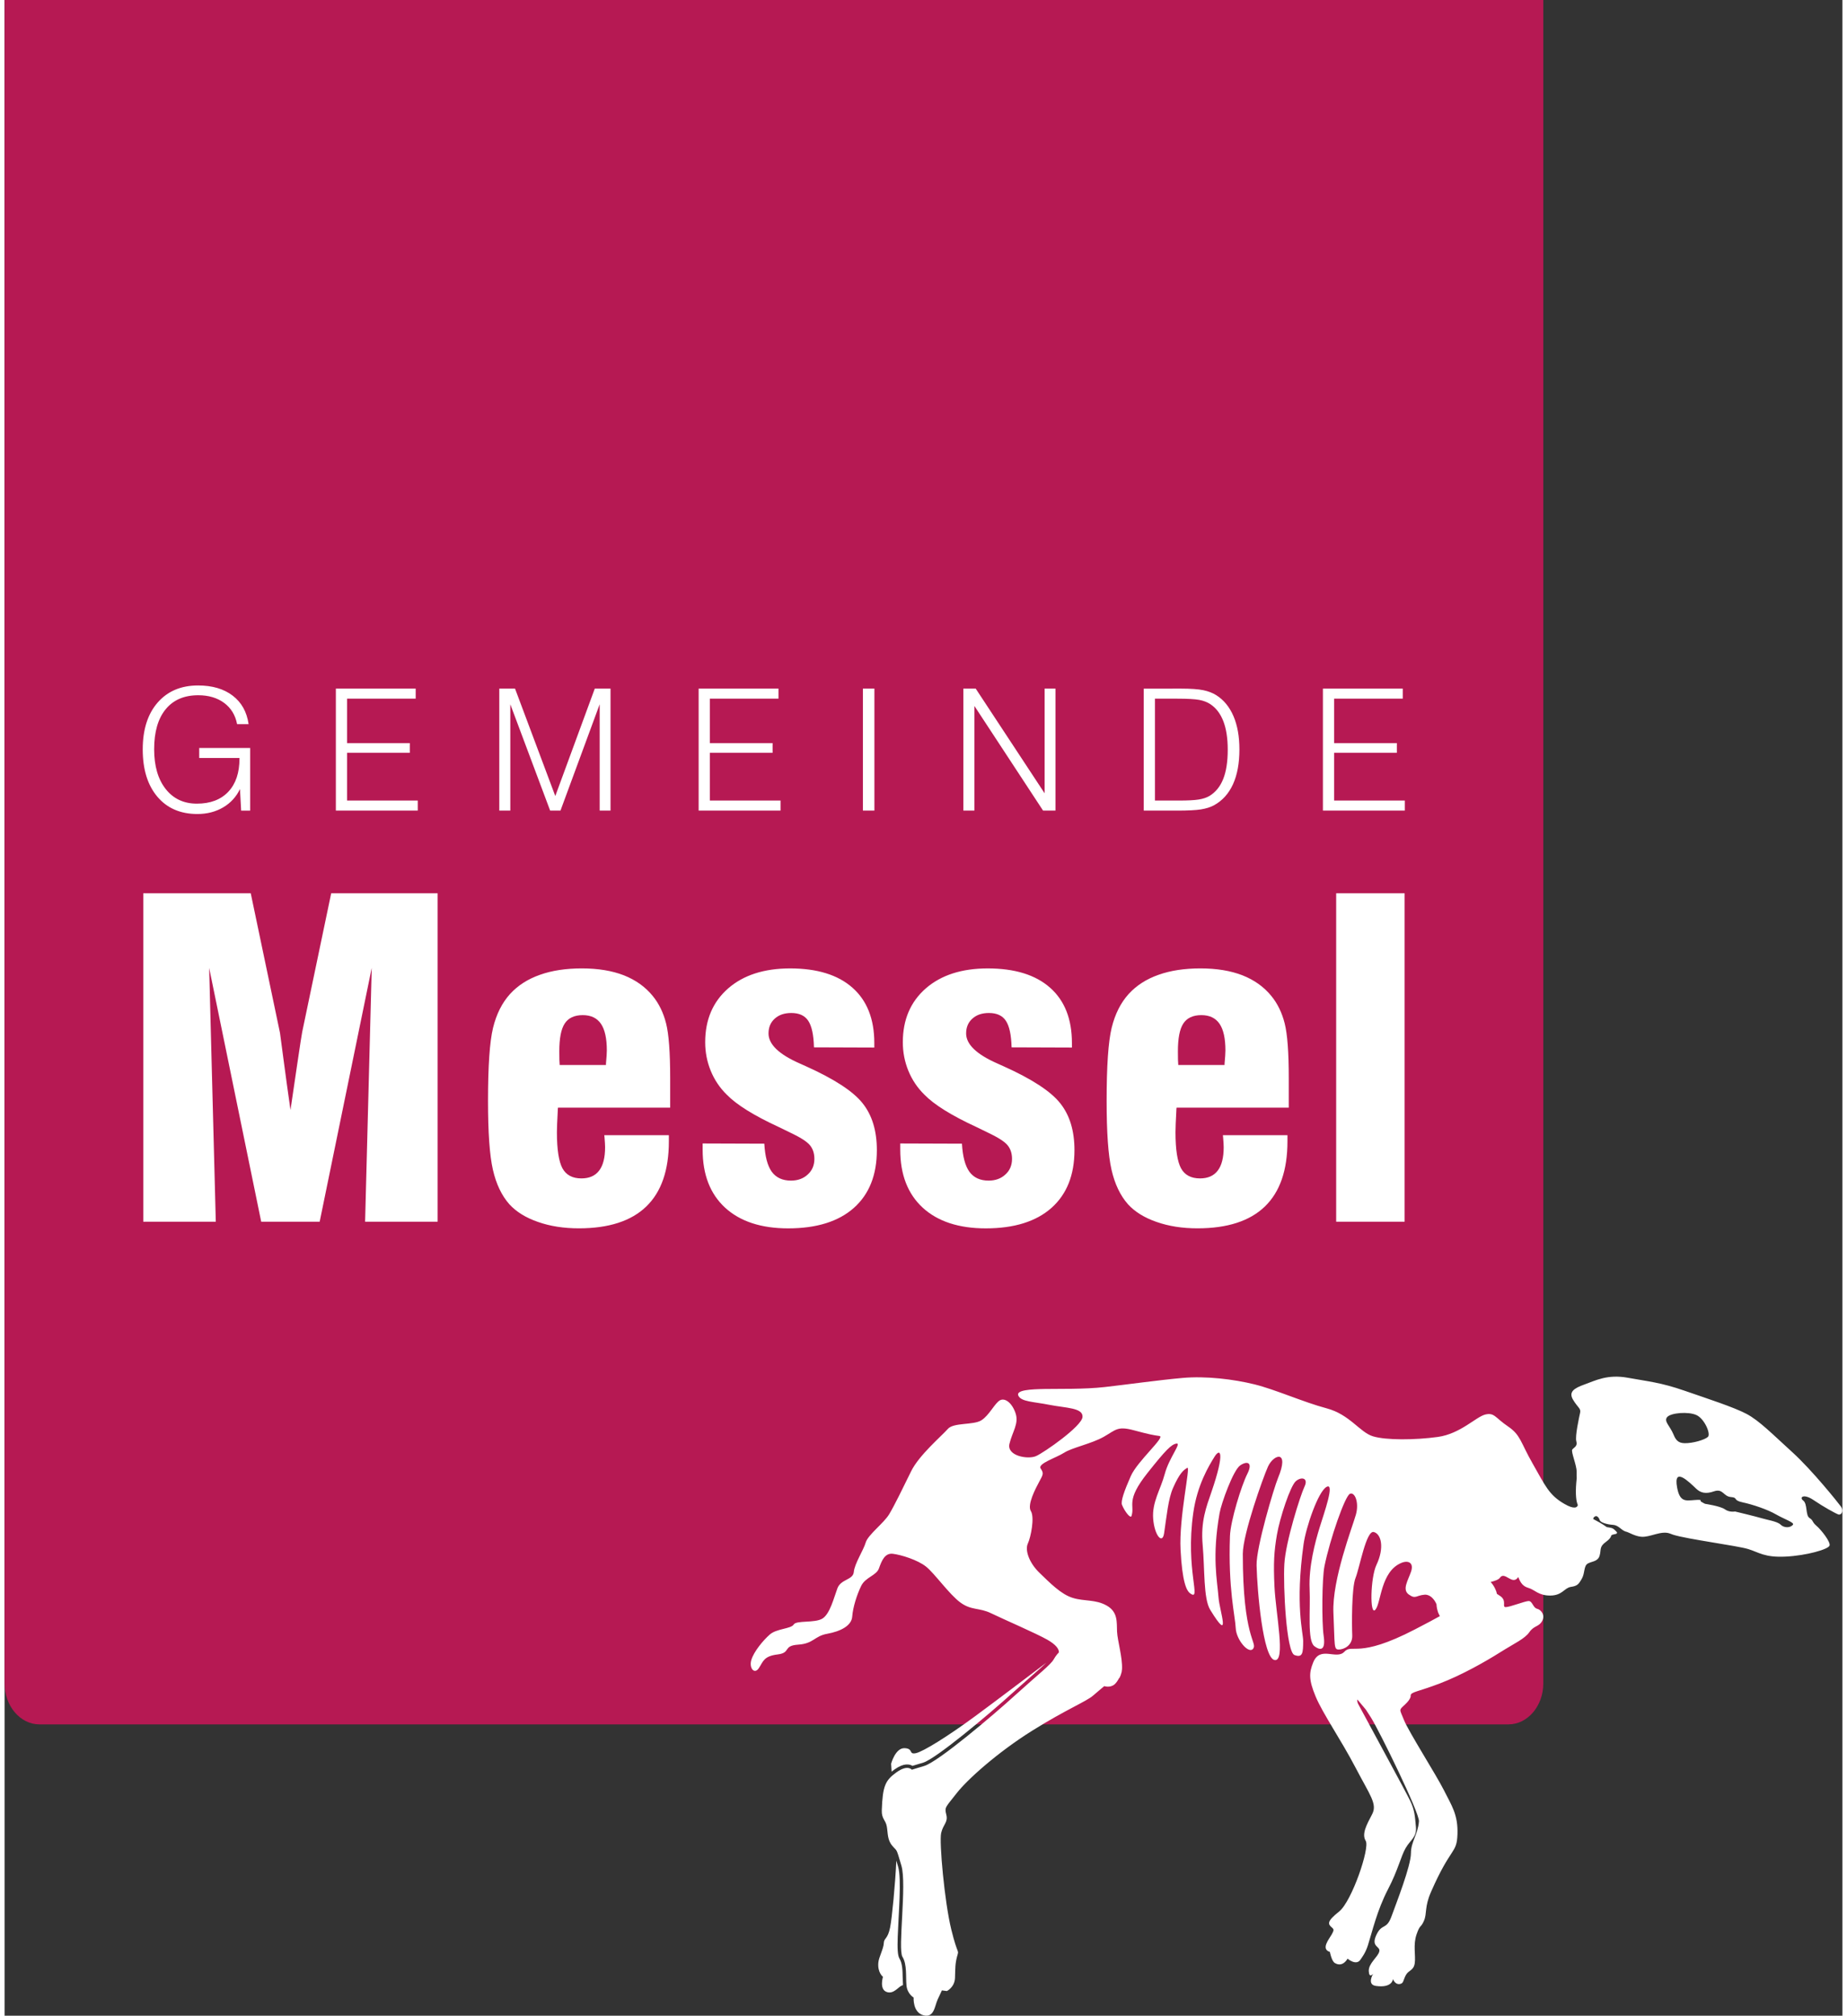
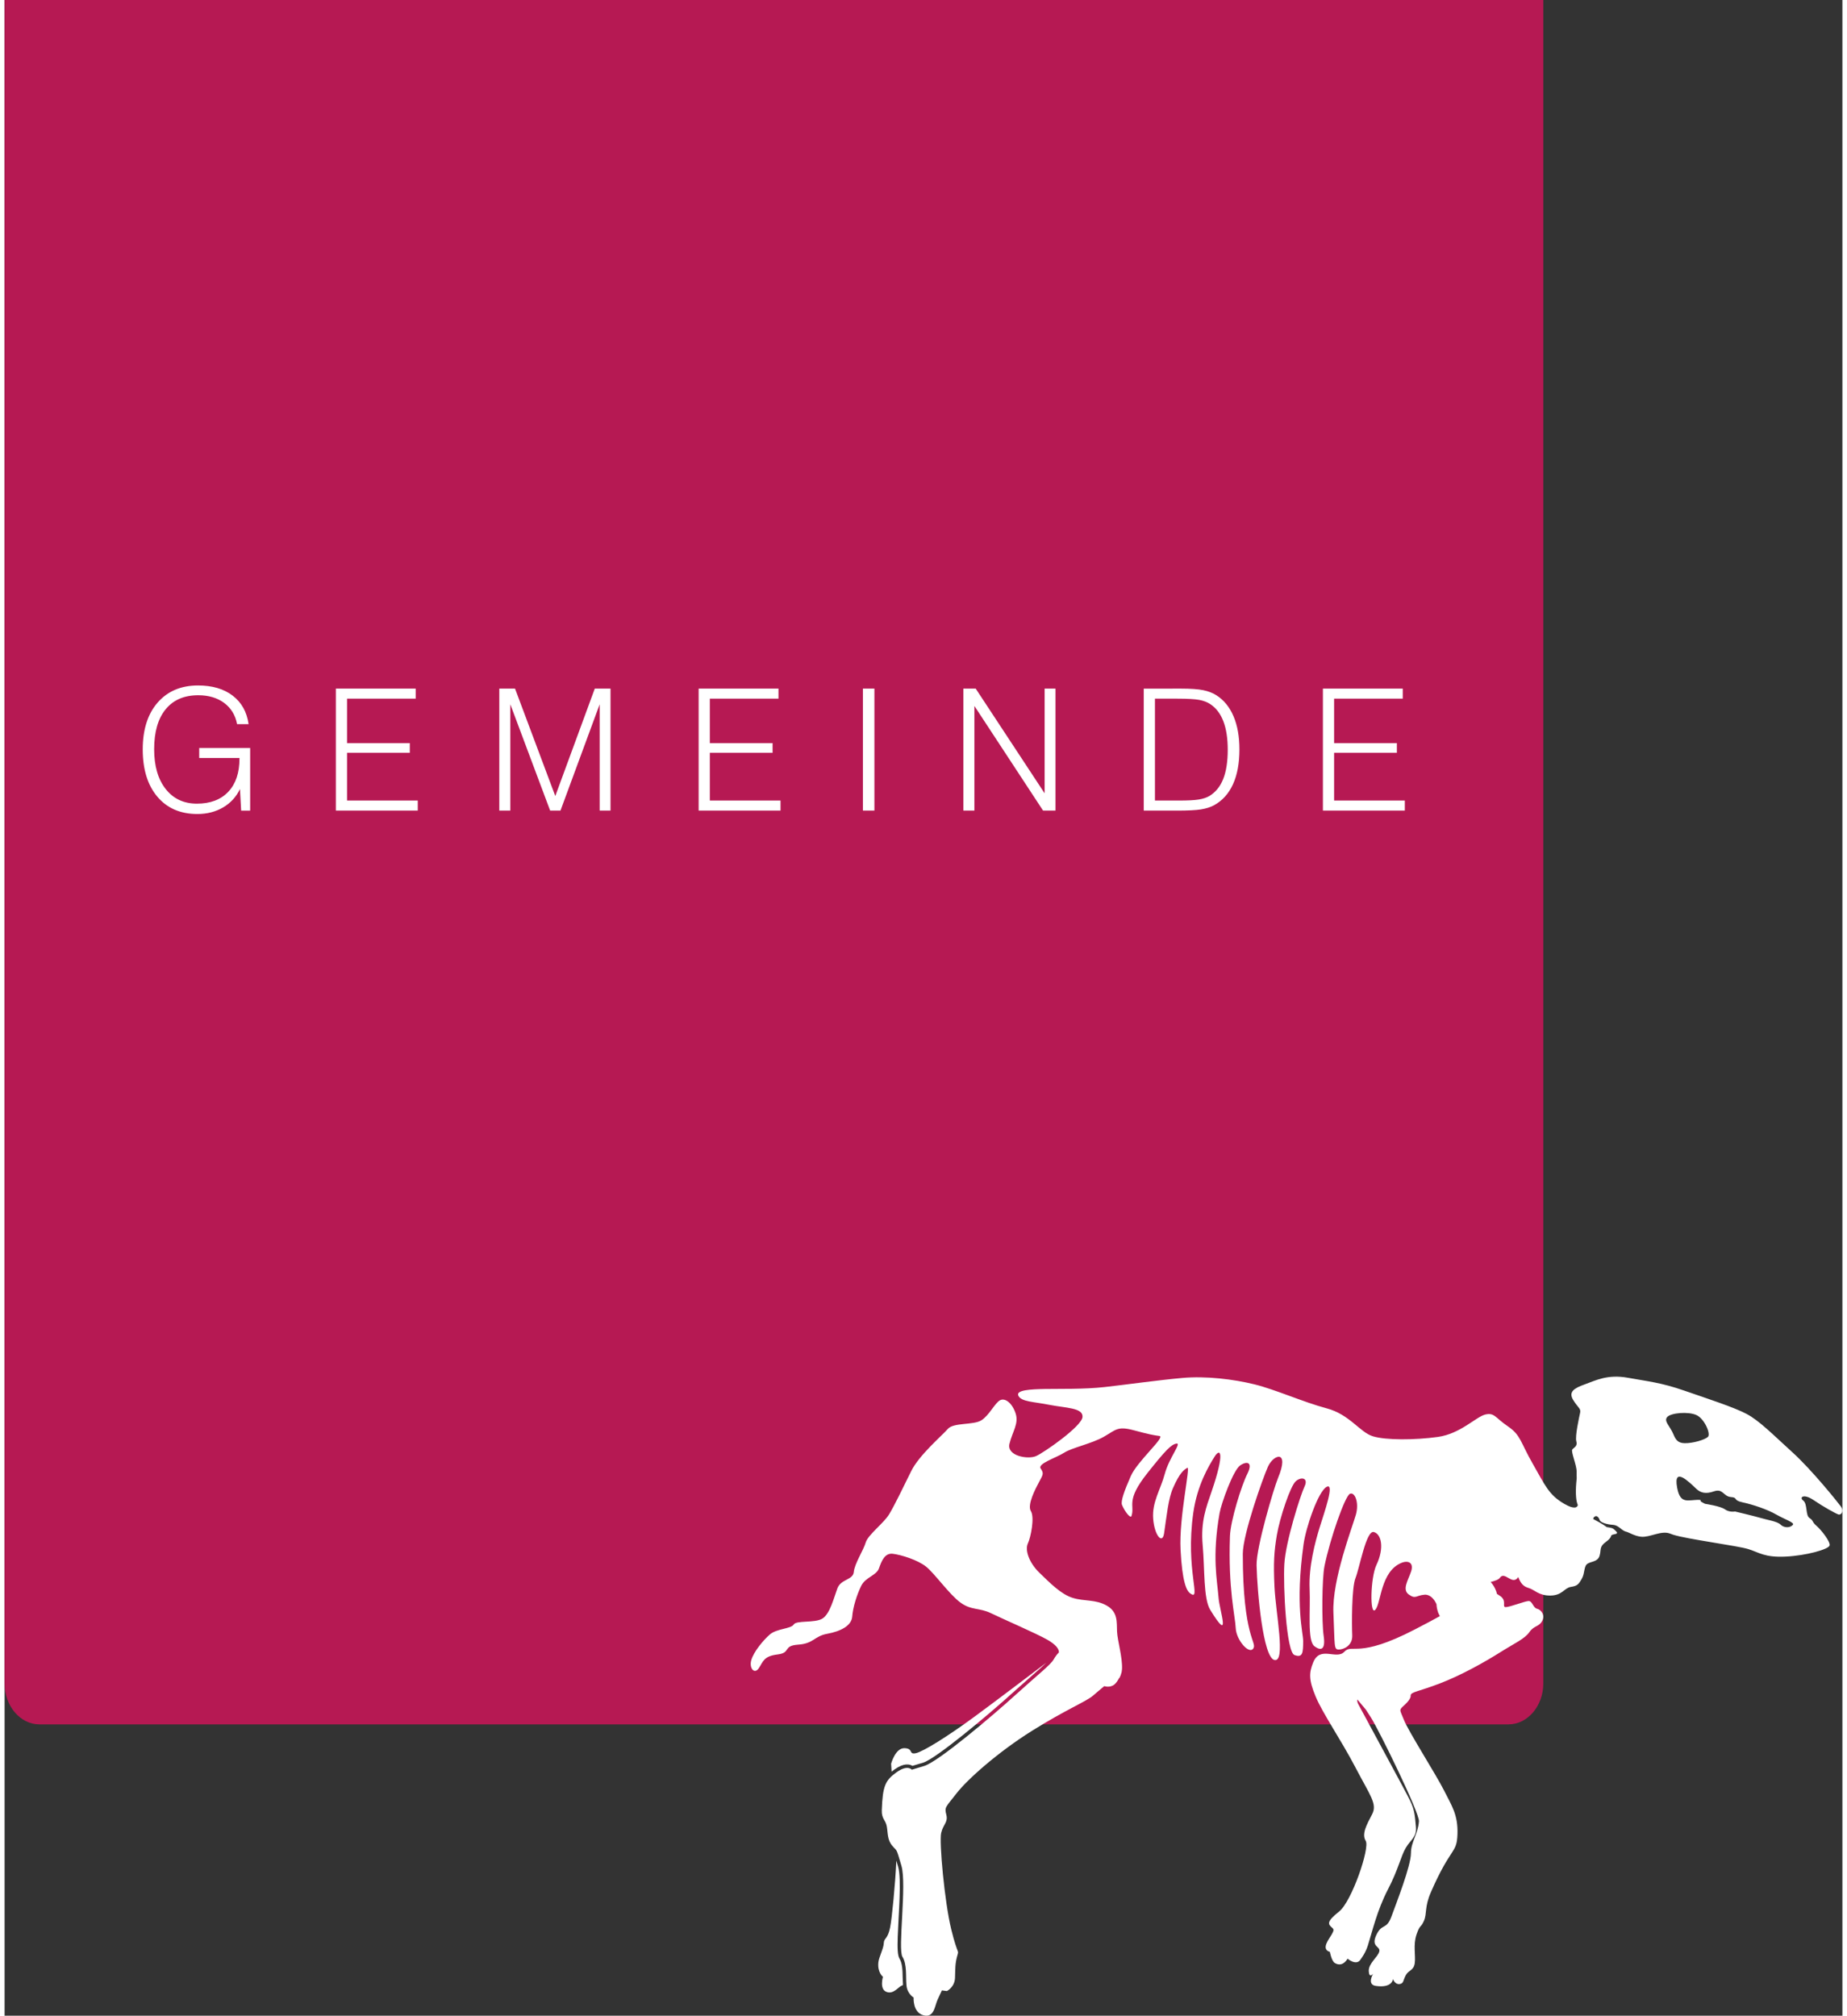
<svg xmlns="http://www.w3.org/2000/svg" height="191" id="a" viewBox="0 0 113.921 124.958" width="175">
  <rect x="0" y="0" width="113.921" height="124.958" fill="#333333" stroke="none" />
  <defs>
    <style>.b,.c{fill:#fff;}.c,.d{fill-rule:evenodd;}.d{fill:#b61953;}</style>
  </defs>
  <path class="d" d="M0,0h95.38v104.365c0,1.393-.972,2.534-2.157,2.534H2.157c-1.186,0-2.157-1.14-2.157-2.534V0Z" />
-   <path class="b" d="M86.783,75.738h-4.242v-20.361h4.242v20.361ZM72.752,66.022h2.87v-.081c.036-.383.054-.659.054-.817,0-.749-.122-1.3-.365-1.656-.244-.357-.618-.537-1.128-.537-.519,0-.894.176-1.119.523-.226.348-.334.92-.334,1.724,0,.216,0,.388.005.514.004.122.009.235.018.33ZM75.518,70.372h4.003v.383c0,1.787-.465,3.137-1.399,4.039-.934.903-2.329,1.354-4.179,1.354-.934,0-1.778-.131-2.536-.397-.758-.262-1.349-.632-1.773-1.097-.474-.537-.817-1.25-1.02-2.143-.203-.889-.302-2.311-.302-4.269,0-2.157.104-3.664.311-4.521.208-.853.56-1.557,1.065-2.112.483-.524,1.097-.917,1.841-1.178.745-.266,1.611-.397,2.599-.397,1.006,0,1.872.144,2.604.428.731.289,1.327.713,1.787,1.277.388.474.664,1.042.831,1.706.167.659.253,1.787.253,3.385v1.837h-6.954c-.009.045-.014.099-.014.172-.036.645-.054,1.092-.054,1.349,0,1.074.117,1.818.343,2.238.23.419.623.627,1.178.627.487,0,.853-.162,1.097-.483.248-.321.37-.808.37-1.458,0-.131-.014-.334-.036-.609-.009-.05-.014-.095-.014-.131ZM55.521,70.887l3.823.013c.045.794.198,1.372.46,1.738.266.365.663.551,1.191.551.424,0,.772-.126,1.042-.379.276-.248.411-.573.411-.97,0-.343-.095-.627-.284-.853-.19-.226-.609-.492-1.263-.799-.14-.072-.361-.176-.659-.32-1.543-.713-2.617-1.381-3.227-2.008-.433-.425-.762-.917-.993-1.48-.23-.564-.343-1.155-.343-1.769,0-1.394.474-2.504,1.421-3.335.948-.826,2.229-1.241,3.84-1.241,1.674,0,2.965.397,3.867,1.196.903.799,1.354,1.941,1.354,3.43v.28l-3.741-.013c-.018-.767-.135-1.313-.352-1.643-.212-.325-.564-.487-1.052-.487-.429,0-.771.117-1.029.352-.257.23-.384.537-.384.916,0,.672.641,1.291,1.918,1.854.176.077.312.14.411.185,1.742.785,2.911,1.543,3.502,2.288.591.74.884,1.706.884,2.906,0,1.544-.474,2.735-1.426,3.583-.953.844-2.311,1.268-4.071,1.268-1.674,0-2.978-.429-3.908-1.281-.93-.857-1.394-2.053-1.394-3.597v-.383ZM43.271,70.887l3.822.013c.045.794.198,1.372.46,1.738.266.365.663.551,1.191.551.424,0,.772-.126,1.042-.379.275-.248.411-.573.411-.97,0-.343-.095-.627-.284-.853-.19-.226-.609-.492-1.264-.799-.14-.072-.361-.176-.659-.32-1.543-.713-2.617-1.381-3.226-2.008-.433-.425-.763-.917-.993-1.48-.23-.564-.343-1.155-.343-1.769,0-1.394.474-2.504,1.422-3.335.947-.826,2.229-1.241,3.84-1.241,1.674,0,2.965.397,3.867,1.196.903.799,1.354,1.941,1.354,3.43v.28l-3.741-.013c-.018-.767-.135-1.313-.352-1.643-.212-.325-.564-.487-1.052-.487-.429,0-.771.117-1.028.352-.257.23-.384.537-.384.916,0,.672.641,1.291,1.918,1.854.176.077.312.14.411.185,1.742.785,2.911,1.543,3.502,2.288.591.74.884,1.706.884,2.906,0,1.544-.474,2.735-1.426,3.583-.952.844-2.311,1.268-4.071,1.268-1.674,0-2.978-.429-3.908-1.281-.93-.857-1.394-2.053-1.394-3.597v-.383ZM34.407,66.022h2.87v-.081c.036-.383.054-.659.054-.817,0-.749-.122-1.3-.365-1.656-.244-.357-.618-.537-1.128-.537-.519,0-.894.176-1.119.523-.226.348-.334.92-.334,1.724,0,.216,0,.388.005.514.005.122.009.235.018.33ZM37.173,70.372h4.003v.383c0,1.787-.465,3.137-1.399,4.039-.934.903-2.328,1.354-4.179,1.354-.934,0-1.778-.131-2.536-.397-.758-.262-1.35-.632-1.774-1.097-.474-.537-.817-1.25-1.02-2.143-.203-.889-.302-2.311-.302-4.269,0-2.157.104-3.664.311-4.521.208-.853.56-1.557,1.065-2.112.483-.524,1.097-.917,1.842-1.178.744-.266,1.611-.397,2.599-.397,1.006,0,1.872.144,2.604.428.731.289,1.327.713,1.787,1.277.388.474.664,1.042.831,1.706.167.659.253,1.787.253,3.385v1.837h-6.954c-.009.045-.013.099-.013.172-.036.645-.054,1.092-.054,1.349,0,1.074.118,1.818.343,2.238.23.419.622.627,1.177.627.487,0,.853-.162,1.097-.483.248-.321.37-.808.37-1.458,0-.131-.014-.334-.036-.609-.009-.05-.014-.095-.014-.131ZM8.597,75.738v-20.361h6.661l1.814,8.66c.009.045.081.587.217,1.634.14,1.042.28,2.089.433,3.141.113-.785.257-1.755.429-2.915.171-1.16.271-1.801.298-1.927l1.796-8.592h6.597v20.361h-4.495l.411-15.736-3.227,15.736h-3.624l-3.226-15.736.411,15.736h-4.495Z" />
  <path class="b" d="M81.719,50.251v-7.562h4.949v.622h-4.255v2.756h3.89v.601h-3.89v2.96h4.383v.622h-5.077ZM72.39,42.689h.514c.624,0,1.09.034,1.402.098.312.065.58.169.806.312.464.294.82.729,1.065,1.302.244.573.366,1.258.366,2.056,0,.859-.133,1.581-.4,2.166-.268.585-.662,1.02-1.186,1.304-.219.117-.487.2-.806.251-.319.049-.804.074-1.458.074h-2.08v-7.562h1.777ZM71.307,49.629h1.463c.571,0,.988-.021,1.253-.065.263-.042.482-.115.657-.217.382-.23.668-.58.857-1.05.188-.47.282-1.076.282-1.819,0-.708-.091-1.299-.272-1.768-.182-.47-.452-.824-.811-1.06-.186-.122-.412-.21-.68-.261-.27-.05-.724-.077-1.363-.077h-1.386v6.318ZM59.431,50.251v-7.562h.766l4.271,6.49v-6.49h.673v7.562h-.769l-4.257-6.488v6.488h-.683ZM53.204,50.251v-7.562h.713v7.562h-.713ZM43.022,50.251v-7.562h4.949v.622h-4.255v2.756h3.89v.601h-3.89v2.96h4.383v.622h-5.077ZM30.665,50.251v-7.562h.976l2.495,6.66,2.448-6.66h.976v7.562h-.673v-6.591l-2.429,6.591h-.641l-2.469-6.591v6.591h-.684ZM20.534,50.251v-7.562h4.949v.622h-4.255v2.756h3.89v.601h-3.89v2.96h4.383v.622h-5.077ZM14.663,50.251l-.072-1.335c-.233.485-.582.866-1.046,1.138-.463.272-.996.409-1.593.409-1.052,0-1.879-.358-2.483-1.073-.605-.717-.906-1.693-.906-2.932,0-1.229.309-2.198.924-2.904.617-.706,1.451-1.06,2.506-1.06.88,0,1.594.21,2.143.629.551.419.88,1.007.989,1.768h-.713c-.107-.557-.373-.995-.801-1.314-.427-.317-.964-.477-1.607-.477-.873,0-1.548.291-2.021.871-.475.58-.712,1.406-.712,2.476,0,1.037.238,1.86.713,2.464.477.606,1.122.91,1.936.91.833,0,1.479-.246,1.944-.734.465-.491.696-1.178.696-2.065v-.031h-2.496v-.62h3.158v3.882h-.559Z" />
  <path class="c" d="M110.856,94.521c-.18.222-.57.195-.768-.006-.198-.202-.862-.298-1.208-.405-.346-.105-1.614-.408-1.614-.408,0,0-.351.068-.628-.134-.277-.202-1.227-.341-1.227-.341,0,0-.132-.059-.245-.132-.114-.072.144-.144-.41-.103-.554.04-.915.139-1.083-.787-.24-1.323.754-.323,1.198.096.262.247.585.328,1.088.152.567-.196.576.314,1.048.352.474.037.088.193.732.331.644.138,1.535.441,2.064.745.529.304,1.161.506,1.052.64ZM103.442,88.907c-.217-.517-.612-.805-.378-1.064.235-.259,1.308-.35,1.81-.118.503.231.903,1.177.709,1.354-.193.178-.914.395-1.437.389-.448-.006-.573-.25-.704-.561v-0ZM113.837,93.405c-.193-.263-1.796-2.268-3.024-3.382-1.229-1.115-2.045-1.956-2.845-2.377-.802-.419-2.357-.921-3.833-1.432-1.475-.512-2.236-.57-3.509-.802-1.273-.232-2.014.173-2.681.411-.665.238-1.015.465-.715.96.301.497.491.524.432.799-.059.276-.326,1.463-.234,1.771.092.308-.16.384-.252.509-.093.124.276.976.27,1.367-.003.213.003.33.005.414,0,0-.051.458-.052.77-.002.633.099.85.123.886-.03.147-.204.301-.847-.075-.954-.553-1.18-1.139-1.947-2.479-.767-1.337-.742-1.78-1.539-2.319-.798-.542-.836-.87-1.404-.735-.569.135-1.54,1.196-2.946,1.39-1.409.195-3.221.209-4.029-.043-.807-.251-1.43-1.352-2.862-1.732-1.434-.381-3.171-1.164-4.469-1.485-1.297-.319-3.009-.529-4.464-.398-1.454.129-3.542.421-4.819.564-1.276.145-2.85.104-3.711.12-.862.016-1.834.06-1.639.427.191.369.921.358,1.926.557,1.005.198,2.087.174,2.046.751-.042.577-2.381,2.205-2.88,2.425-.499.223-1.836-.007-1.648-.766.188-.761.587-1.242.382-1.876-.205-.63-.642-.987-.966-.819-.325.169-.667.937-1.162,1.245-.496.309-1.721.121-2.078.535-.357.412-1.786,1.625-2.273,2.624-.487.993-1.034,2.123-1.365,2.67-.328.543-1.314,1.273-1.449,1.743-.135.472-.693,1.313-.738,1.825-.044.51-.799.433-1.018,1.019-.218.583-.46,1.59-.933,1.876-.475.287-1.612.094-1.776.365-.164.273-1.051.247-1.478.618-.426.374-.992,1.062-1.147,1.577-.154.515.196.92.465.51.27-.408.298-.743,1.157-.848.857-.103.307-.542,1.278-.608.971-.065.995-.53,1.808-.675.81-.148,1.503-.49,1.545-1.064.041-.577.292-1.363.557-1.906.264-.541.946-.637,1.102-1.088.16-.45.357-.967.868-.899.512.065,1.521.374,2.048.793.528.418,1.446,1.729,2.134,2.229.685.501,1.164.303,1.909.668.747.363,2.798,1.248,3.479,1.637.521.298.728.571.714.786-.081.081-.199.217-.317.424-.203.358-.935.905-2.352,2.192-1.417,1.289-4.799,4.158-5.677,4.422-.63.19-.753.227-.773.234-.001-.001-.25-.338-.943.158-.695.497-.863.838-.916,2.348-.019.555.24.599.312,1.018.073.42.024.818.341,1.194.317.375.223.077.564,1.234.342,1.158-.232,5.168.064,5.646.295.48.196,1.235.25,1.78.051.524.443.745.443.745,0,0-.067.918.604,1.099.672.179.697-.566.885-.977.188-.41.263-.564.263-.564l.31.04s.482-.235.503-.819c.02-.585.003-.864.131-1.334.128-.47.055.03-.361-1.659-.416-1.688-.759-5.437-.628-5.991.131-.553.441-.654.318-1.133-.122-.478-.04-.447.632-1.316.672-.87,2.572-2.56,4.682-3.882,2.111-1.322,3.354-1.808,3.786-2.184.432-.374.693-.585.693-.585,0,0,.352.124.629-.104.118-.097.217-.254.293-.403l.016.006c.059-.11.103-.226.13-.348.01-.026.016-.046.016-.046l-.005-.001c.01-.052.017-.106.02-.159.037-.726-.283-1.763-.308-2.332-.025-.565.067-1.207-.64-1.606-.707-.399-1.371-.249-2.106-.477-.733-.225-1.419-.936-2.066-1.559-.648-.628-.906-1.409-.716-1.813.188-.404.426-1.62.187-2.008-.241-.385.283-1.389.522-1.831.239-.439.288-.514.084-.811-.203-.304.969-.663,1.456-.978.486-.314,1.699-.557,2.455-.986.755-.431.848-.674,1.841-.411.993.267,1.236.308,1.617.361.381.052-1.377,1.56-1.784,2.49-.409.93-.632,1.565-.542,1.781.178.43.53.865.588.689.226-.688-.392-.925.994-2.671,1.123-1.414,1.472-1.771,1.798-1.821.326-.047-.46.881-.727,1.876-.266.993-.801,1.756-.721,2.787.08,1.031.571,1.612.677.901.162-1.096.26-2.138.551-2.803.422-.964.671-1.125.888-1.257.219-.13-.525,3.069-.419,5.08.106,2.01.37,2.538.593,2.7.744.544-.312-1.42.197-4.995.246-1.723.962-2.906,1.316-3.472.354-.567.664-.31-.185,2.168-.32.933-.684,1.844-.549,3.317.133,1.478.04,3.309.465,4.002,1.335,2.175.58.065.519-.745-.081-1.082-.418-2.519.064-5.248.107-.607.844-2.664,1.279-2.958.434-.295.803-.192.438.532-.366.723-1.039,2.901-1.074,3.846-.12,3.275.325,4.97.357,5.71.033.739.829,1.655,1.088,1.266.257-.39-.65-.67-.649-5.869.001-1.223,1.256-4.732,1.559-5.405.355-.786,1.365-1.072.62.713-.243.583-1.352,4.285-1.325,5.402.039,1.636.399,5.73,1.111,5.871.713.141.078-2.87-.002-4.557-.069-1.461-.026-2.17.152-3.212.179-1.04.831-3.035,1.18-3.324.347-.29.784-.189.531.34-.252.527-1.175,3.427-1.251,4.806-.078,1.383.12,5.455.63,5.639.507.185.535-.13.537-.871.001-.518-.506-2.195.023-5.99.149-1.068.908-3.284,1.43-3.565.522-.28-.143,1.581-.429,2.506-.287.924-.685,2.44-.625,3.799.06,1.356-.151,3.226.294,3.57.448.339.699.177.576-.646-.122-.823-.104-3.542.05-4.307.345-1.7,1.274-4.356,1.578-4.491.304-.134.581.535.373,1.284s-1.486,4.029-1.395,6.09c.091,2.064.017,2.274.326,2.279.311.003.869-.247.841-.882-.027-.637-.044-2.944.204-3.557.249-.615.66-2.963,1.13-2.846.469.118.67.982.165,2.041-.371.78-.426,3.188-.065,2.775.36-.412.317-2.377,1.621-2.906.425-.173.775 0.0.591.542-.182.543-.57,1.112-.143,1.42.427.307.45.058.976.014.336-.029.605.268.743.59.009.165.038.333.099.5,0,.001.001.001.001.002-.001.004-0.0.01-.001.015-0.0.007-.008.017-.011.025.007-.005.015-.009.023-.014.028.074.061.144.097.211-.366.207-.858.466-1.55.825-3.54,1.837-3.874.854-4.369,1.382-.495.528-1.509-.405-1.936.673-.245.618-.288,1.04.155,2.101.443,1.061,1.573,2.683,2.474,4.409.9,1.727,1.363,2.252,1.029,2.89-.333.638-.664,1.22-.397,1.653.267.434-.866,3.756-1.651,4.379-.784.623-.698.779-.436 1.0.125.106.118.17-.024.425-.158.281-.69.901-.112,1.079,0,0,.104.566.308.688.497.299.788-.271.788-.271,0,0,.534.463.797.065.098-.147.309-.406.465-.893.266-.832.562-2.159,1.248-3.477.636-1.221.793-2.044,1.098-2.561.304-.517.689-.661.629-1.31-.061-.65-.075-1.03-.352-1.604-.275-.574-2.586-4.807-3.22-5.997-.06-.11-.069-.204-.058-.291.151.182.351.422.529.632.079.125.183.279.316.49.517.823,3.015,5.913,2.974,6.433-.066.822-.495,1.258-.496,1.972-.002.791-.886,3.038-1.204,3.915-.318.878-.594.408-.944,1.164-.351.756.264.675.186,1.014-.077.341-.673.736-.653,1.217.02.482.271.168.271.168,0,0-.409.673.169.754,1.031.147,1.06-.425,1.06-.425,0,0,.119.337.397.31.278-.027.223-.226.399-.552.177-.326.488-.272.555-.747.067-.475-.115-1.128.113-1.785.228-.656.251-.366.456-.836.203-.47.022-.842.437-1.79,1.24-2.837,1.598-2.347,1.641-3.572.043-1.225-.363-1.784-.841-2.738-.479-.954-2.191-3.637-2.473-4.346-.282-.708-.337-.591.068-.969.406-.378.344-.566.344-.566.041-.22.468-.222,1.815-.738,1.346-.516,2.789-1.333,3.712-1.914.924-.582,1.547-.85,1.833-1.265.287-.416.59-.32.791-.688.201-.368-.061-.701-.314-.761-.253-.06-.289-.487-.528-.479-.239.009-1.137.369-1.41.377-.274.007.116-.405-.385-.712-.052-.032-.108-.071-.167-.11-.014-.058-.025-.115-.047-.173-.079-.217-.197-.405-.338-.562.265-.068.494-.147.575-.265.297-.434.773.52,1.133-.042.151.387.307.582.64.677.379.11.619.477,1.346.471.752-.005.867-.473,1.27-.535.404-.062.484-.156.687-.513.204-.355.104-.799.378-.942.272-.144.616-.113.725-.492.109-.379-.039-.537.392-.847.214-.153.309-.283.331-.403.044-.03.097-.053.166-.064.054-.008.102-.022.153-.034.059-.081.069-.07-.133-.26-.128-.119-.263-.115-.468-.154-.243-.183-.651-.403-.837-.5-.006-.114.124-.18.171-.181.083-0.0.181.089.23.247.05.158.477.274.825.295.337.021.505.322.766.41.225.046.552.286.979.327.54.052,1.228-.401,1.778-.2.029.01.169.065.206.076.858.274,3.993.682,4.656.889.664.207,1.013.53,2.311.466,1.297-.063,2.663-.453,2.727-.688.063-.235-.526-.977-.813-1.221-.289-.245-.179-.326-.433-.485-.254-.159-.115-.876-.386-1.078-.271-.201.018-.454.636-.034.618.42,1.355.827,1.538.892.182.065.359-.211.167-.475ZM55.166,109.693c.584-.418.937-.328,1.11-.222.16-.048.668-.201.668-.201.779-.235,4.007-2.932,5.596-4.375l1.216-1.08c.359-.316.633-.555.822-.742-.789.599-3.078,2.335-4.437,3.335-1.662,1.222-3.201,2.184-3.66,2.278-.46.094-.126-.291-.696-.312-.57-.02-.832.965-.832.965l.031.491c.057-.046.117-.091.183-.138ZM55.473,121.419c-.118-.19-.136-.626-.11-1.371.011-.316.03-.686.053-1.117.022-.416.046-.85.06-1.265.029-.818.024-1.563-.089-1.946l-.027-.089c-.032-.109-.06-.203-.084-.284-.064,1.466-.273,3.595-.384,4.14-.153.754-.381.64-.393.977-.012.336-.302.854-.336,1.19-.065.63.285.896.285.896,0,0-.235.765.22.934.438.164.728-.31.942-.388l.08-.038-.02-.467c-.008-.431-.016-.877-.198-1.172Z" />
</svg>